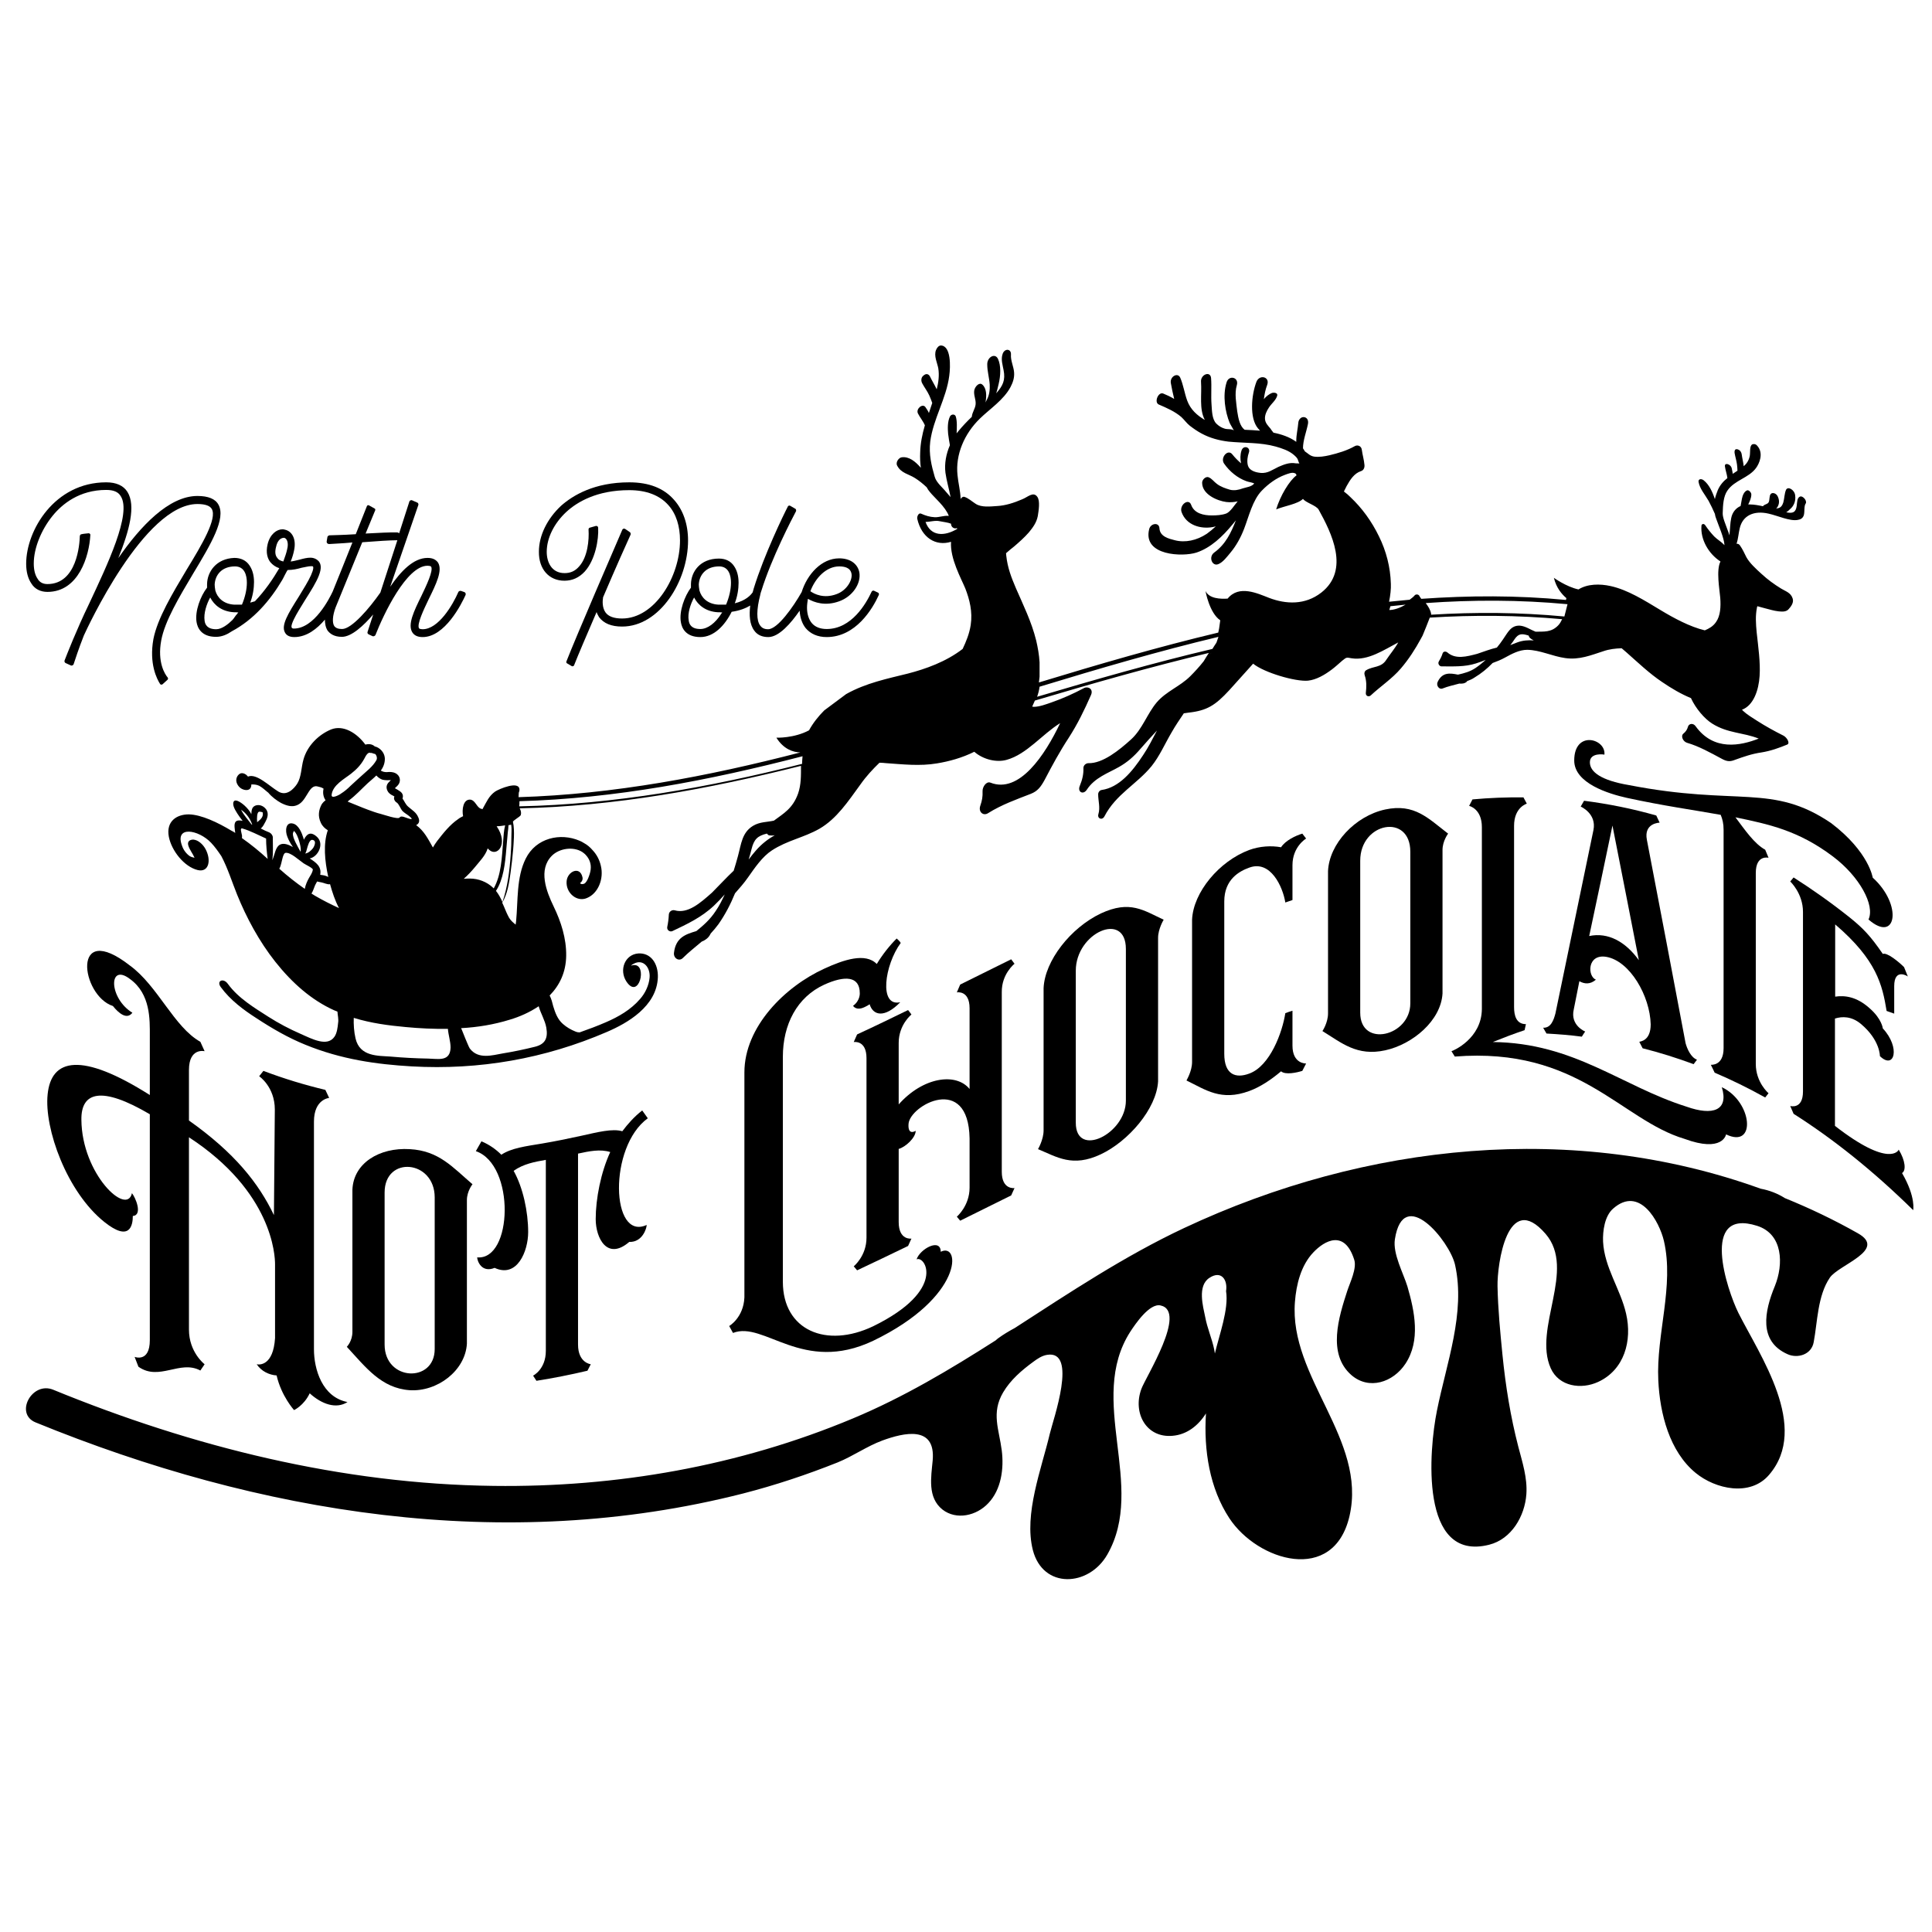
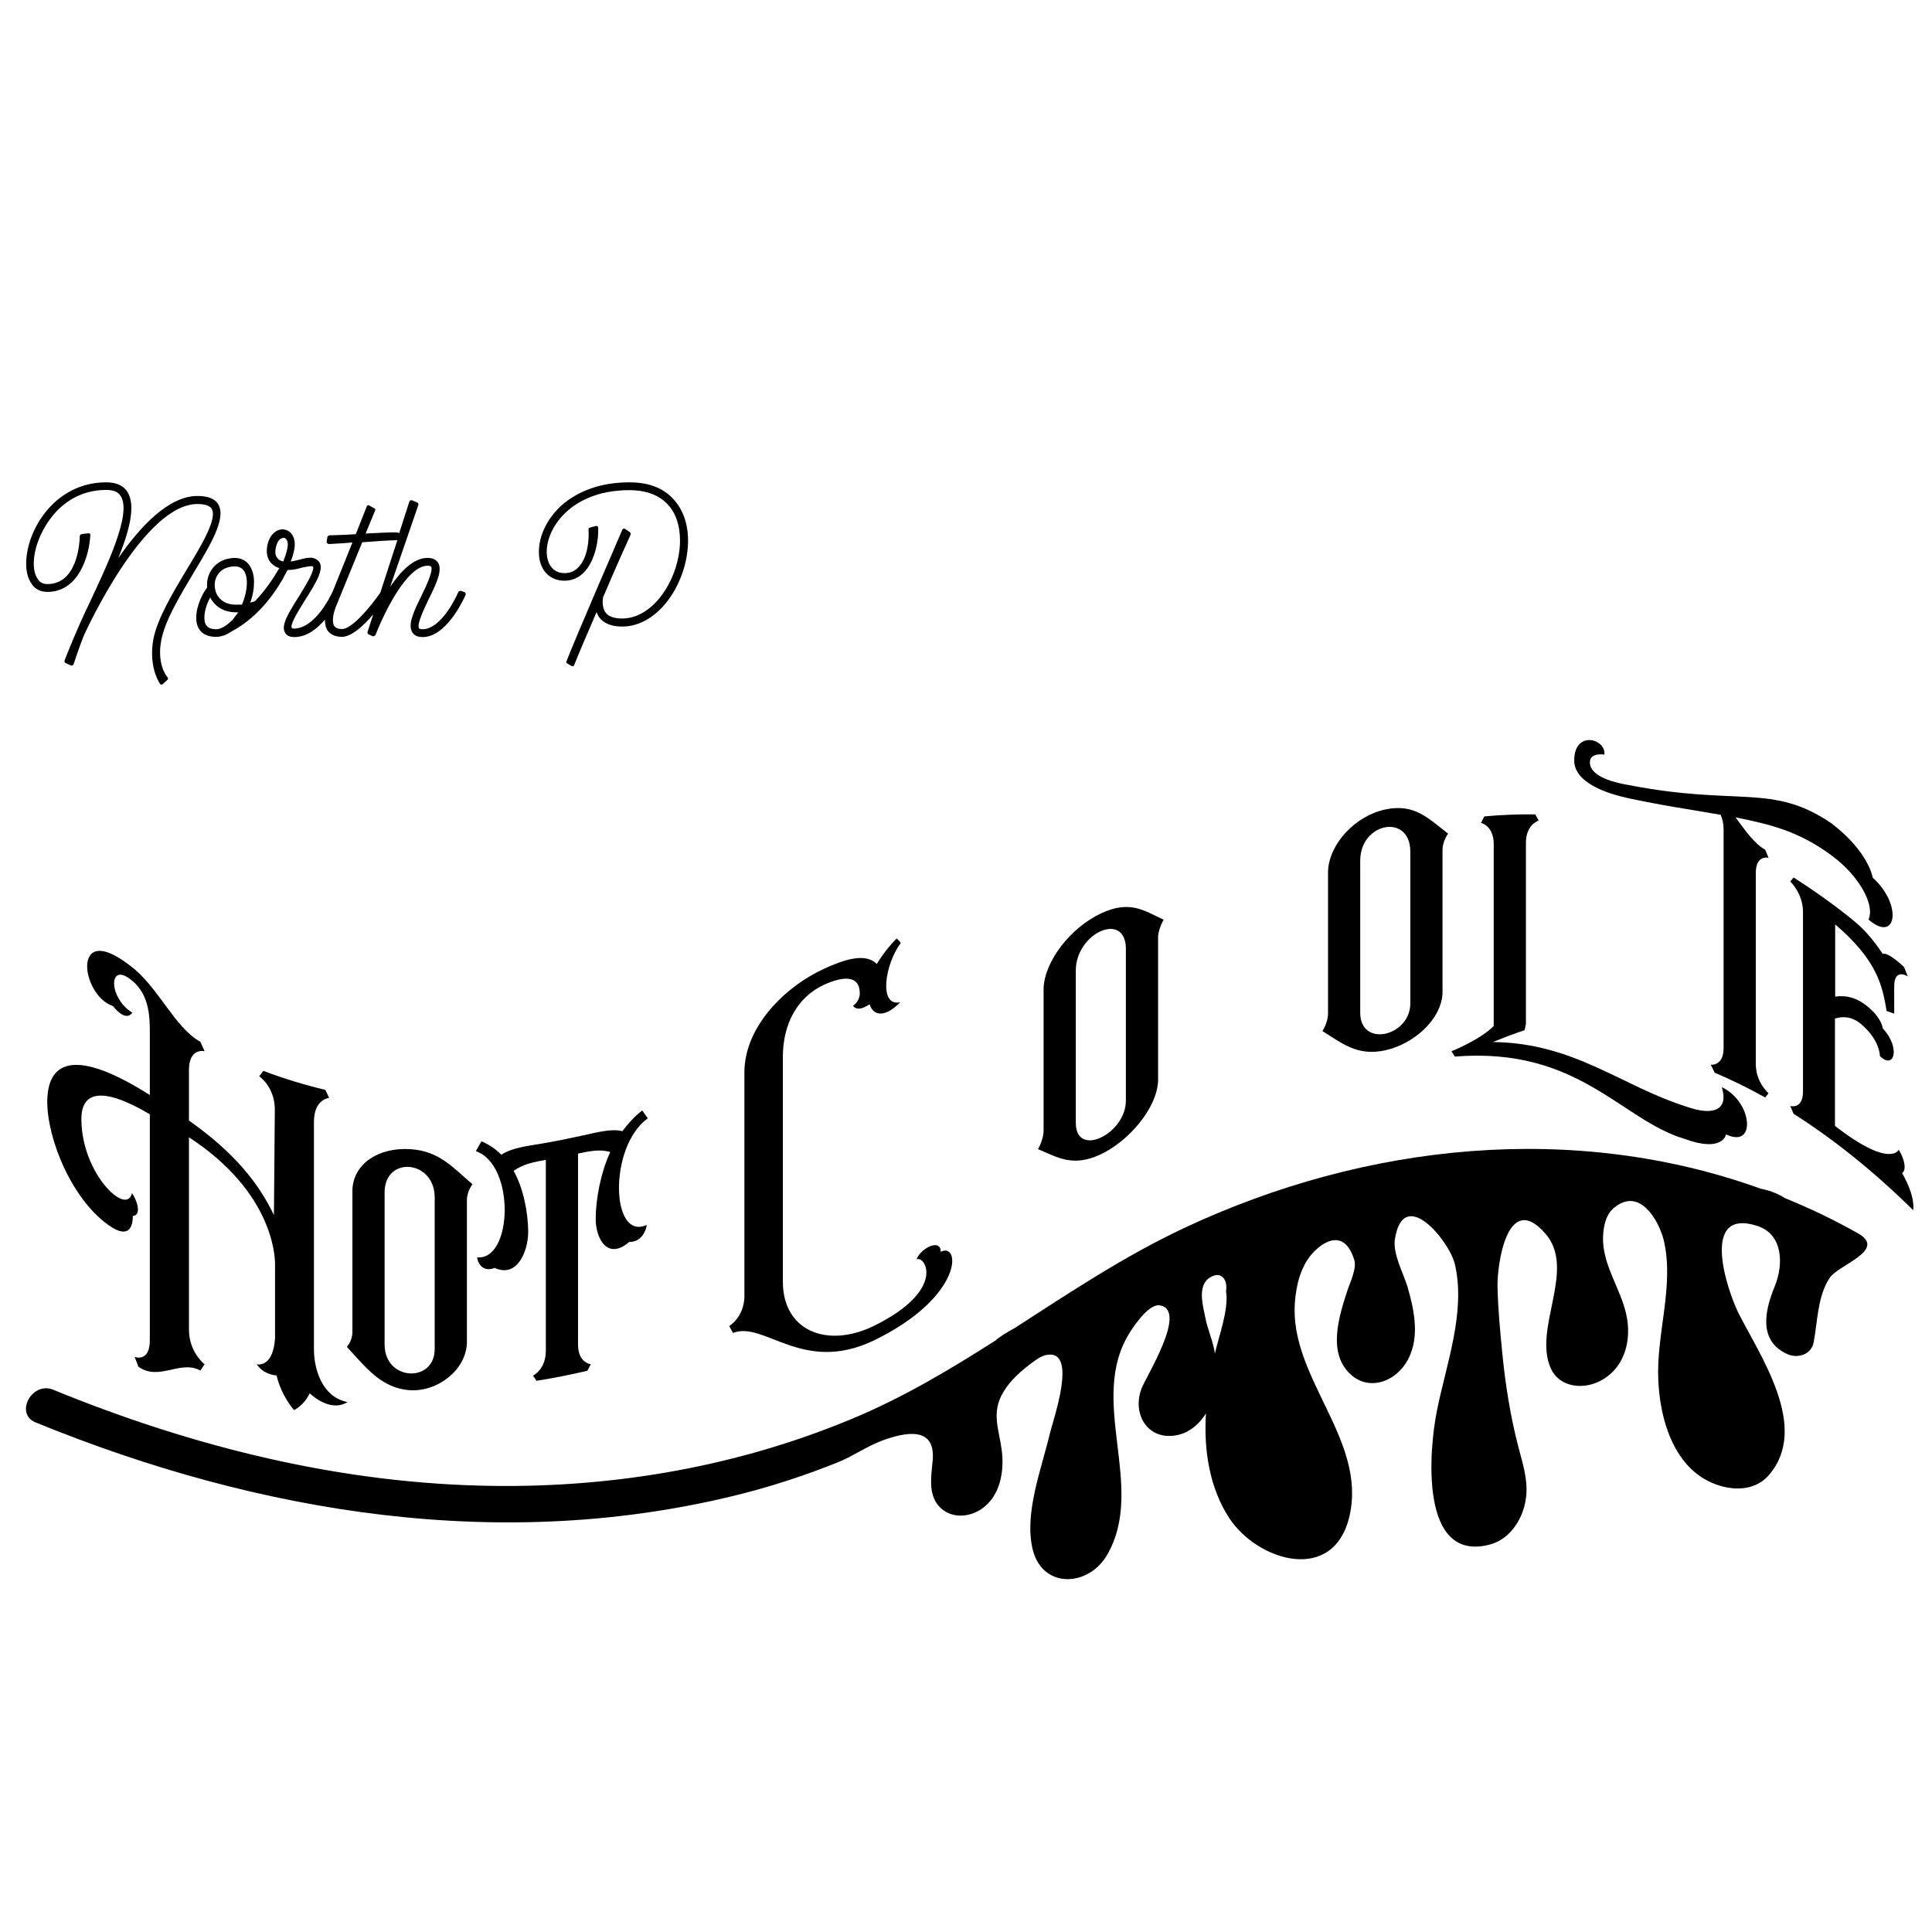
<svg xmlns="http://www.w3.org/2000/svg" version="1.1" id="Layer_1" x="0px" y="0px" viewBox="0 0 864 864" style="enable-background:new 0 0 864 864;" xml:space="preserve">
  <g>
    <path d="M114.8,610.1c2.1,3.2,5.7,4.8,8.9,5c2.1,9.2,7.8,15.5,7.8,15.5c0,0,4.4-2,7-7.5c5.3,4.8,11.8,7.2,16.9,3.9   c-11.4-2.2-15-14.8-15-23.6c0-33.9,0-67.9,0-101.8c0-10.1,6.8-10.6,6.8-10.6c-0.6-1.2-1.1-2.4-1.7-3.6c-9.2-2.2-18.5-5-27.7-8.5   c-0.6,0.8-1.3,1.6-1.9,2.4c0,0,7,4.7,7,14.9c-0.1,15.7-0.3,31.5-0.4,47.2c-6.8-14.2-17.5-27.8-38-42.3c0-7.5,0-15.1,0-22.6   c0-10.1,7-8.4,7-8.4c-0.6-1.4-1.3-2.8-1.9-4.2c-11.8-6.6-19-25-31.5-34.1c-26.4-20.6-22,13.4-7.6,18.1c2.7,3.4,6.3,6.2,8.7,3   c-10.6-6.5-10.8-22.5-1.1-15.1c9.3,6.7,8.9,18.3,8.9,25.3c0,8.9,0,17.7,0,26.6c-30.6-19.4-44.1-16.4-45.7-0.3   c-1.6,15.3,8.6,43.7,25.4,57.1c11.4,9.1,12.7,1.4,12.7-2.7c4.6-0.4,1.1-8.5-0.4-10.2c-2.3,10.4-22.4-8.6-22.6-32.8   c-0.2-12.5,8.9-15.3,30.6-2.5c0,33.7,0,67.3,0,101c0,10.2-6.8,7.5-6.8,7.5c0.6,1.5,1.1,2.9,1.7,4.4c9.3,6.6,18.6-3.2,27.7,1.7   c0.6-0.9,1.3-1.9,1.9-2.8c0,0-7-5.3-7-15.5c0-28.7,0-57.3,0-86c37.4,24.4,38.5,52.9,38.5,56.8c0,11,0,22,0,33   C122.2,610.8,116,610.4,114.8,610.1z" />
    <path d="M183.2,621.7c12.3,0.8,24.9-8.7,25.6-20.8c0-21.4,0-42.8,0-64.2c0-4,2.5-7.1,2.5-7.1c-8.9-7.6-15-15-28.1-15.7   c-13.5-0.8-25.1,6.2-25.6,18.1c0,21.2,0,42.4,0,63.6c0,4.2-2.5,6.7-2.5,6.7C163.6,611.5,170.5,620.8,183.2,621.7z M172,533.3   c0-16.6,22.4-14.6,22.4,2.2c0,22.6,0,45.2,0,67.8c0,15.3-22.4,14.4-22.4-2C172,578.6,172,555.9,172,533.3z" />
    <path d="M289.7,500.1c-0.8-1.2-1.7-2.3-2.5-3.5c-3.6,2.8-6.5,6.1-8.9,9.3c-4.4-1.3-11,0.4-18.2,2c-5.9,1.3-11.8,2.5-17.7,3.5   c-7.2,1.2-13.7,2-18.2,5c-2.3-2.3-5.3-4.5-8.9-6c-0.8,1.5-1.7,2.9-2.5,4.4c17.7,6.1,16.5,48.9,0.6,47.5c0,1.5,1.9,7.1,7.8,4.7   c10.1,4.7,15-7.5,15-16c0-9.1-2.3-19.9-6.5-27.4c4.4-3.1,9.3-4,14.4-4.9c0,28.5,0,56.9,0,85.4c0,8.3-5.7,11.1-5.7,11.1   c0.5,0.8,1,1.5,1.5,2.3c7.6-1.2,15.2-2.7,22.8-4.5c0.5-1,1-1.9,1.5-2.9c0,0-5.7-0.6-5.7-8.8c0-28.5,0-56.9,0-85.4   c5.1-1.1,9.9-2.1,14.4-0.7c-4.2,9.1-6.5,20.9-6.5,30c0,8.4,5.1,18.7,15,10.2c5.9,0.2,7.8-6.1,7.8-7.6   C273.2,555.2,272,512.9,289.7,500.1z" />
    <path d="M401,419.7c-3.2,3.2-6.3,7.1-8.9,11.4c-5.1-5.2-14.8-1.9-23.5,2.1c-17.5,8-35.7,25.9-35.7,46.4c0,33.5,0,67,0,100.6   c-0.4,9.1-6.8,12.8-6.8,12.8c0.6,1,1.1,2.1,1.7,3.1c13.9-5.5,31.1,18.5,62.7,3.5c40.6-19.6,39.1-44.3,30.2-39.8   c0-6.3-9.3-1.3-10.8,3.4c3.8-1.9,13.7,13.7-19.4,29.9c-20.9,10-40.4,1.9-40.4-19.9c0-33.5,0-67,0-100.6c0-14.4,6.3-26.7,18.6-32.3   c8.9-4,15.8-4,15.8,3.9c0,0,0.2,3.3-3,5.6c0,0,1.3,2.4,5.1,0.6c0.6-0.3,1.5-0.7,2.3-1.3c1.5,5,6.6,6.4,13.7-0.9   c-9.7,2.2-7-16.7,0.2-26.5C402.5,421,401.7,420.4,401,419.7z" />
-     <path d="M453.7,431c-0.5-0.7-1-1.3-1.5-2c-7.6,3.8-15.2,7.5-22.8,11.3c-0.5,1.2-1,2.3-1.5,3.5c0,0,5.7-1.1,5.7,7.1   c0,12,0,24.1,0,36.1c-6.1-7.5-20.9-5.3-31.7,6.9c0-9.2,0-18.3,0-27.5c0-8.2,5.7-12.7,5.7-12.7c-0.5-0.7-1-1.4-1.5-2   c-7.6,3.7-15.2,7.4-22.8,10.9c-0.5,1.1-1,2.3-1.5,3.4c0,0,5.7-1,5.7,7.2c0,26.8,0,53.5,0,80.3c0,8.2-5.7,12.8-5.7,12.8   c0.5,0.6,1,1.2,1.5,1.8c7.6-3.6,15.2-7.2,22.8-10.9c0.5-1.1,1-2.2,1.5-3.3c0,0-5.7,0.9-5.7-7.4c0-10.9,0-21.8,0-32.7   c3-0.8,7.6-5,7.6-8.1c0,0-3.6,2.4-3.2-3.1c0.6-8.3,26.8-22.7,27.3,6.5c0,7.3,0,14.6,0,22c0,8.2-5.7,13-5.7,13   c0.5,0.6,1,1.2,1.5,1.8c7.6-3.8,15.2-7.5,22.8-11.3c0.5-1.1,1-2.2,1.5-3.3c0,0-5.7,0.9-5.7-7.3c0-26.8,0-53.5,0-80.3   C447.9,435.5,453.7,431,453.7,431z" />
    <path d="M492.3,408.5c-13.5,6.4-25.1,21.2-25.6,33.4c0,21.2,0,42.4,0,63.6c0,4.2-2.5,8.4-2.5,8.4c8.5,3.5,15.4,8.3,28.1,2.3   c12.3-5.8,24.9-20.3,25.6-32.6c0-21.4,0-42.8,0-64.2c0-4,2.5-8.1,2.5-8.1C511.5,407.2,505.4,402.4,492.3,408.5z M503.5,492.2   c0,14.9-22.4,25.9-22.4,9.9c0-22.7,0-45.4,0-68c0-17,22.4-26.9,22.4-9.7C503.5,447,503.5,469.6,503.5,492.2z" />
-     <path d="M558.7,388c9.5-3.5,15,8.6,16.1,15.6c1.1-0.4,2.1-0.7,3.2-1.1c0-5.2,0-10.4,0-15.6c0-8.3,6.1-11.9,6.1-11.9   c-0.6-0.7-1.1-1.5-1.7-2.2c-3,0.9-7.6,3.1-9.5,6.1c-4.4-0.8-9.5-0.5-14.2,1.2c-13.5,5-25.1,19-25.6,31.2c0,21.2,0,42.4,0,63.6   c0,4.2-2.5,8.2-2.5,8.3c8.5,4.1,15.4,9.4,28.1,4.7c4.9-1.8,9.7-5,14.2-8.8c1.9,1.7,7,0.6,9.5-0.2c0.6-1.1,1.1-2.2,1.7-3.3   c0,0-6.1,0.3-6.1-8c0-5.2,0-10.4,0-15.6c-1.1,0.3-2.1,0.7-3.2,1.1c-1.3,8.5-6.8,23.6-16.1,27c-6.1,2.3-11.2,0.5-11.2-8.8   c0-22.7,0-45.5,0-68.2C547.5,393.3,554.2,389.6,558.7,388z" />
    <path d="M619.5,362c-13.5,2.9-25.1,15.4-25.6,27.6c0,21.2,0,42.4,0,63.6c0,4.2-2.5,7.9-2.5,7.9c8.5,5.2,15.4,11.4,28.1,8.6   c12.3-2.7,24.9-13.3,25.6-25.4c0-21.4,0-42.8,0-64.2c0-4,2.5-7.3,2.5-7.3C638.7,366,632.6,359.2,619.5,362z M630.7,380.9   c0,22.6,0,45.2,0,67.8c0,14.8-22.4,20-22.4,4.2c0-22.7,0-45.4,0-68C608.3,367.7,630.7,363.6,630.7,380.9z" />
-     <path d="M649.1,470.1c0.5,0.8,1,1.6,1.5,2.4c55.4-4.4,74.2,28.3,102.7,36.8c17.1,6.3,18.6-1.9,18.6-2c13.7,6.6,11.8-14.7-1.9-21.1   c3.2,10.4-4,12.9-15.8,8.7c-29.2-9.2-50.1-28.5-86.6-28.9c4.7-1.9,9.4-3.7,14.2-5.3c0.2-0.9,0.4-1.8,0.6-2.7c-4.4,0-5.3-4-5.3-7.6   c0-27,0-54.1,0-81.1c0-8.3,5.7-9.9,5.7-9.9c-0.5-0.9-1-1.8-1.5-2.8c-7.6-0.1-15.2,0.2-22.8,0.9c-0.5,1-1,1.9-1.5,2.9   c0,0,5.7,1.2,5.7,9.5c0,36.1,0,47.3,0,81.3C662.6,464.5,649.9,469.9,649.1,470.1z" />
-     <path d="M695.6,453.2c-0.8,3.1-2.1,6.6-5.5,6.4c0.5,0.9,1,1.7,1.5,2.6c5.3,0.3,10.6,0.7,15.8,1.4c0.5-0.8,1-1.6,1.5-2.3   c0,0-6.8-2.7-5.1-9.9c0.8-4.2,1.7-8.4,2.5-12.6c2.3,1.3,4.9,1.5,7.4-0.7c-3.8-1.4-4-11.6,4.6-10.2c10.6,1.8,19.6,17.5,19.9,30.2   c0,7.4-4.6,7.6-5.1,7.8c0.5,1,1,1.9,1.5,2.9c7.6,1.9,15.2,4.3,22.8,7.1c0.5-0.7,1-1.3,1.5-2c-2.7-1-4.4-4.8-5.1-7.4   c-5.8-30.6-11.5-60.9-17.3-90.9c-1.5-7.6,5.7-7.7,5.7-7.7c-0.5-1.1-1-2.1-1.5-3.2c-10.8-3.1-21.5-5.2-32.3-6.6   c-0.5,0.9-1,1.7-1.5,2.6c0,0,7.2,3.1,5.7,10.5C707,398.3,701.3,425.6,695.6,453.2z M721.1,369.2c3.9,20,7.9,40,11.8,60.2   c-5.9-8.2-13.7-12.6-22.2-10.8C714.2,402.1,717.7,385.6,721.1,369.2z" />
+     <path d="M649.1,470.1c0.5,0.8,1,1.6,1.5,2.4c55.4-4.4,74.2,28.3,102.7,36.8c17.1,6.3,18.6-1.9,18.6-2c13.7,6.6,11.8-14.7-1.9-21.1   c3.2,10.4-4,12.9-15.8,8.7c-29.2-9.2-50.1-28.5-86.6-28.9c4.7-1.9,9.4-3.7,14.2-5.3c0.2-0.9,0.4-1.8,0.6-2.7c0-27,0-54.1,0-81.1c0-8.3,5.7-9.9,5.7-9.9c-0.5-0.9-1-1.8-1.5-2.8c-7.6-0.1-15.2,0.2-22.8,0.9c-0.5,1-1,1.9-1.5,2.9   c0,0,5.7,1.2,5.7,9.5c0,36.1,0,47.3,0,81.3C662.6,464.5,649.9,469.9,649.1,470.1z" />
    <path d="M711,340.9c0-4.5,6.5-3.5,6.5-3.4c0.8-7.2-13.5-11.1-13.5,2.6c0,10.2,15.4,14.9,23.5,16.7c16.5,3.6,29.8,5.4,42,7.6   c0.8,1.9,1.3,3.9,1.3,6.7c0,32.5,0,65.1,0,97.6c0,8.2-5.7,7.4-5.7,7.5c0.6,1.1,1.1,2.3,1.7,3.5c7.5,3.2,15.1,6.9,22.6,11.1   c0.5-0.6,1-1.3,1.5-1.9c0,0-5.7-4.8-5.7-13.1c0-28.5,0-56.9,0-85.4c0-8.3,5.7-6.8,5.7-6.8c-0.5-1.2-1-2.4-1.5-3.6   c-4.9-2.7-9.1-8.9-13.3-14.5c14.8,3.1,28.1,5.8,43.7,17.6c11.8,8.9,18.8,21.8,15.8,28.1c12.5,10.9,15.4-6.5,1.9-18.7   c0,0.2-1.5-11.4-18.6-24.4c-26.4-17.9-41.6-7.5-90.4-17C716,349,711,345.2,711,340.9z" />
    <path d="M850.6,524.6c1.9-1.1,1.5-5.6-1.5-10.5c0,0.4-4.2,8.3-28.5-10.6c0-16,0-32,0-48c3.2-1,7.4-1.1,11.6,2.4   c8.7,7.3,8.5,14.5,8.5,14.4c6.5,6.3,9.3-3.8,1.3-12.4c0,0-0.4-4.2-5.9-9c-5.9-5.3-11.2-5.8-15.4-5.2c0-10.8,0-21.5,0-32.3   c18.6,15.9,21.1,27.1,23,38.7c1.1,0.4,2.3,0.8,3.4,1.2c0-4.1,0-8.2,0-12.3c0-8.3,6.1-4.4,6.1-4.3c-0.6-1.4-1.1-2.8-1.7-4.2   c-2.3-2.3-7.6-6.7-9.5-5.9c-5.5-8-8.7-11.4-14.8-16.3c-8.4-6.7-16.8-12.6-25.1-17.9c-0.5,0.6-1,1.2-1.5,1.8c0,0,5.7,5.3,5.7,13.6   c0,26.8,0,53.5,0,80.3c0,8.2-5.7,6.5-5.7,6.5c0.5,1.2,1,2.3,1.5,3.5c17.8,11.3,35.6,25.5,53.5,43.1   C855.5,541.4,857,535.6,850.6,524.6z" />
    <path d="M21.2,264.7c14,0,18.7-16.1,19.2-25.4c0.1-0.4-0.3-0.9-0.9-0.8c-0.9,0.1-2.3,0.2-3,0.4c-0.4,0-0.7,0.3-0.8,0.8   c-0.1,3.7-1.3,21.5-14.5,21.5c-2,0-3.5-0.8-4.4-2.4c-1.1-1.6-1.7-3.9-1.7-6.8c0-6.8,3.3-15,8.4-21.3c4.3-5.3,12-11.6,24-11.6   c3.3,0,5.4,0.9,6.5,2.8c5,7.8-6.1,30.9-14.1,48c-5.8,12-9.9,22.6-11,25.4c-0.2,0.4,0,1,0.4,1.2l2.4,1.1c0.4,0.2,1-0.1,1.2-0.5   c0.7-2.1,2.2-6.8,4.6-12.9c1.2-2.6,26.9-58.8,50.8-58.8c3.5,0,5.6,0.8,6.4,2.2c2.5,4.3-4.4,16-11.2,27.1   c-6.4,10.7-13.1,21.9-14.9,31.1c-2,11.1,1.6,17.9,3,20.1c0.2,0.3,0.8,0.4,1.1,0.1l2.2-2c0.3-0.2,0.3-0.7,0.1-1   c-1.3-1.5-4.7-6.9-2.9-16.6c1.6-8.7,8.1-19.5,14.4-30.1c7.9-13.1,14.6-24.4,11.2-30.6c-1.4-2.6-4.6-3.9-9.4-3.9   c-12.8,0-25.5,13.5-35.4,27.8c5-12.4,7.9-23.5,4.1-29.6c-1.8-2.9-5.1-4.3-9.5-4.3c-23.1,0-35.8,21.5-35.8,36.4   c0,3.6,0.8,6.6,2.3,8.8C15.5,263.4,18.1,264.7,21.2,264.7z" />
    <path d="M92.6,261.2c0,0.5,0,1.1,0,1.6c-2.9,3.7-5.5,10.5-4.7,15.4c0.4,2.5,2.1,6.6,8.7,6.6c2.6,0,4.9-1,7.1-2.5   c9.7-5.2,17-13.6,22.5-22.9c0.3-0.4,2.2-4.5,2.5-4.5c2.2,0,4.1-0.4,6.2-1c1.3-0.2,3-0.7,4.2-0.7c0.3,0,0.7,0,0.8,0.1   c0.3,0.2,0.4,1.2-0.8,3.9c-1.2,2.7-3.4,6.2-5.4,9.5c-5,7.9-8,12.9-6.3,16.1c0.5,1,1.6,2.1,4.2,2.1c5.6,0,10.2-3.7,13.7-7.8   c0,1.7,0.3,3.5,1.2,4.9c1,1.3,2.8,2.8,6.4,2.8c4.3,0,9.7-5,14-10l-2.5,7.7c-0.2,0.5,0,1,0.5,1.2l1.7,0.8c0.4,0.2,1.1-0.1,1.3-0.5   c3.6-9.2,13.9-31,23.3-31c0.5,0,1.4,0.1,1.6,0.4c1.1,1.8-2.2,8.6-4.3,13c-3.4,6.9-6.3,12.9-4.1,16.4c0.9,1.4,2.4,2.1,4.6,2.1   c10,0,17.4-14.8,19.2-18.8c0.2-0.5,0-1.1-0.5-1.3l-1.4-0.5c-0.4-0.2-1.1,0-1.3,0.4c-2.5,5.8-8.9,16.7-16,16.7   c-0.5,0-1.3-0.1-1.6-0.4c-1.1-1.8,2.2-8.6,4.3-13c3.4-6.9,6.3-12.9,4.2-16.4c-1-1.4-2.5-2.1-4.7-2.1c-6.3,0-12,6-16.7,12.9   l12.6-36.6c0.1-0.3-0.1-0.9-0.4-1l-2.5-1.1c-0.4-0.1-0.9,0.1-1.1,0.5l-4.6,14.3c-0.2-0.2-0.5-0.4-0.9-0.4   c-2.9-0.1-8.5,0.2-14.1,0.5c2.1-5,3.7-8.9,4.3-10.4c0.1-0.3,0-0.7-0.3-0.8l-2.5-1.4c-0.3-0.2-0.8,0-0.9,0.3   c-0.7,1.7-2.6,6.6-5,12.6c-6.2,0.4-9.7,0.4-11.8,0.5c-0.4,0.1-0.9,0.4-0.9,0.9l-0.3,1.8c-0.1,0.7,0.4,1.2,1.1,1.2   c2.3-0.2,5-0.2,10.4-0.7c-3.1,7.7-6.5,16.3-8.8,21.9c0,0,0,0,0,0c-1.4,3-8.2,16.6-17.4,16.6c-1.3,0-1.5-0.9,0-4.1   c1.2-2.5,3.1-5.5,5-8.6c5.2-8.2,9.7-15.3,5.2-18.2c-0.8-0.5-1.7-0.8-2.8-0.8c-1.5,0-3.1,0.4-4.9,0.9c-1.4,0.3-2.7,0.7-3.9,0.8   c0.7-1.7,1.2-3.4,1.5-4.9c1.2-5.5-1.2-8.7-4-9.3c-0.3-0.1-0.8-0.2-1.1-0.2c-2.7,0-5.6,2.2-6.7,6.6c-1,4.1,0.1,6.7,1.2,8.1   c1,1.2,2.4,2.2,4,2.7c-2.8,4.8-6.4,10.1-10.9,14.8c-0.6,0.2-1.3,0.4-2.1,0.6c1.2-3.1,1.7-6.4,1.7-9.2c0-3-0.7-5.5-2-7.4   c-1.5-2.3-3.9-3.4-6.8-3.4C96.7,249.8,92.7,255.7,92.6,261.2z M150.1,271.6c1.2-2.9,7.2-17.6,11.9-29.1c6.4-0.5,12.6-0.9,15.5-0.9   c0.1,0,0.1,0,0.2,0l-7.6,23.4c-4.8,6.9-12.8,16.3-17.1,16.3c-1.7,0-2.8-0.4-3.5-1.3C148.5,278.5,148.7,275.3,150.1,271.6z    M124,249.5c-1-1.2-1.1-2.9-0.5-5.1c0.4-1.8,1.4-3.9,3.6-3.9c1.2,0.3,2.1,2.2,1.3,5.2c-0.3,1.5-1,3.5-1.7,5.4   C125.4,250.8,124.5,250.3,124,249.5z M106.1,274.5c-0.9,0.9-1.4,2-2.2,2.8c-1.8,1.8-4.7,4.1-7.2,4.1c-4.1,0-5-2.2-5.2-3.8   c-0.5-3.3,0.9-7.5,2.5-10.4c1.8,3.5,5.3,6.3,10.6,6.6c0.7,0,1.3,0,2,0.1C106.4,274,106.3,274.2,106.1,274.5z M105.1,253.3   c4.3,0,5.3,4,5.3,7.3c0,3-0.8,6.5-2.2,9.8c-1.1,0-2.2,0-3.5,0c-4.8-0.3-7.5-3.1-8.4-6.3c-0.2-0.9-0.3-2.3-0.3-2.7   C96.2,257.3,99,253.3,105.1,253.3z" />
    <path d="M252.4,259.7c3.6,0,6.6-1.4,9.1-4.1c4.7-5.2,6.3-14.3,6-19.6c0-0.5-0.5-0.9-1-0.8l-2.8,0.8c-0.3,0.1-0.5,0.4-0.5,0.8   c0.3,4.7-0.4,12.3-4.2,16.5c-1.8,2.1-3.9,3-6.5,3c-5.9,0-8-5-8-9.5c0-6.2,3.3-12.8,8.8-17.9c4.8-4.4,13.6-9.7,28.1-9.7   c7.7,0,13.6,2.3,17.5,6.7c3.5,3.9,5.2,9.4,5.2,15.8c0,16.2-11.3,34.9-25.9,34.9c-3.6,0-6.1-0.9-7.4-2.7c-1.5-2.1-1.4-5-1.1-6.8   c5.5-12.9,11-25.2,12.3-28c0.1-0.4,0-0.9-0.3-1.1c-0.5-0.3-1.5-1.1-2.2-1.5c-0.4-0.2-1-0.1-1.2,0.4c-2.9,6.7-20.8,48.1-25,58.9   c-0.1,0.3,0,0.7,0.2,0.8l2.2,1.3c0.3,0.2,0.8,0,1-0.3c1.7-4.4,5.8-13.9,10.1-23.9c0.2,0.8,0.7,1.5,1.1,2.3   c2.1,2.8,5.5,4.2,10.3,4.2c16.8,0,29.5-20.3,29.5-38.5c0-7.3-2.2-13.6-6.2-18.1c-4.6-5.3-11.3-7.9-20.1-7.9   c-15.6,0-25.2,5.8-30.5,10.5c-6.2,5.8-9.9,13.3-9.9,20.5C240.9,254.5,245.5,259.7,252.4,259.7z" />
-     <path d="M304.5,278.3c0.4,2.5,2.1,6.6,8.7,6.6c6,0,10.9-5.1,14-11.3c3.6-0.5,6.3-1.6,8.3-2.8c-0.5,4.2-0.3,8.4,1.8,11.2   c1.4,2,3.6,2.9,6.3,2.9c4.8,0,10.2-6.3,14-11.8c0.2,3.1,1.1,5.8,2.7,7.8c2.2,2.6,5.4,4,9.4,4c13,0,20.5-12.6,23.3-18.8   c0.2-0.4,0-1-0.4-1.1l-1.7-0.8c-0.4-0.2-0.9,0-1.1,0.4c-2.5,5.4-9,16.7-20.1,16.7c-2.9,0-5.2-0.9-6.7-2.7c-1.3-1.6-2.1-4-2.1-6.8   c0-1.4,0.2-2.7,0.4-4c2.8,1.6,7.7,3.4,14,1.1c5.9-2.1,9.9-7.9,9-13c-0.8-3.8-4.1-6.2-9-6.2c-7.9,0-14.3,7.1-16.8,15.1   c-3.8,6.7-10.8,16.6-15,16.6c-1.6,0-2.7-0.5-3.5-1.6c-1.8-2.3-1.7-7.3,0-13.8c0,0,0,0,0-0.1c0.1-0.6,0.3-1.1,0.5-1.7   c4.6-14.8,13.7-32.2,15.5-35.6c0.1-0.3,0-0.8-0.2-1l-2.4-1.4c-0.3-0.2-0.8-0.1-1,0.2c-2,3.8-10.7,21.8-15.3,36.7   c-0.2,0.6-0.3,1.2-0.5,1.8c-0.9,1.3-3.1,3.7-8,4.9c1.2-3.1,1.7-6.4,1.7-9.2c0-3-0.7-5.5-2-7.4c-1.5-2.3-3.9-3.4-6.8-3.4   c-8.4,0-12.4,5.9-12.5,11.4c0,0.5,0,1.1,0,1.6C306.2,266.5,303.6,273.4,304.5,278.3z M375.3,253.3c2.3,0,5,0.5,5.5,3.3   c0.5,2.9-2.2,7.5-6.7,9.1c-5.6,2.1-9.9,0-11.7-1.3C364.7,258.3,369.6,253.3,375.3,253.3z M321.6,253.3c4.3,0,5.3,4,5.3,7.3   c0,3-0.8,6.5-2.2,9.8c-1.1,0-2.2,0-3.5,0c-4.8-0.3-7.5-3.1-8.4-6.3c-0.2-0.9-0.3-2.3-0.3-2.7C312.7,257.3,315.5,253.3,321.6,253.3z    M310.4,267.2c1.8,3.5,5.3,6.3,10.6,6.6c0.7,0,1.3,0,2,0.1c-0.1,0.1-0.2,0.3-0.4,0.5c-2.7,4.3-6.2,6.9-9.4,6.9   c-4.1,0-5-2.2-5.2-3.8C307.4,274.3,308.8,270.1,310.4,267.2z" />
-     <path d="M207.1,365c-0.8,0.4-1.6,0.8-2.2,1.3c-3.7,2.5-6.6,6.2-9.4,9.8c-0.7,0.9-1.3,1.9-1.9,2.9c-2.1-3.7-3.9-7.4-7.5-10   c1.1-0.5,1.8-1.6,1-3.4c-1-2.4-2.7-3.2-4.5-4.8c-1.3-1.1-1.7-2.5-2.6-3.7c0.4-1.1,0.2-2.3-1.1-3.2c-0.8-0.6-1.6-1-2.3-1.4   c0.1-0.1,0.3-0.3,0.4-0.4c0.3-0.3,0.7-0.6,1-1c1.3-1.5,1.2-4.1-1.1-5.3c-1.4-0.7-2.6-0.6-4-0.5c-1,0-1.8-0.2-2.6-0.7   c1.2-1.6,1.9-3.5,1.8-5.6c-0.2-2.6-2.3-4.7-4.5-5.2c-1.2-1.1-2.8-1.2-4.2-0.8c-3.9-5.3-9.9-8.9-15.3-6.8   c-5.6,2.3-10.7,7.3-12.4,13.5c-1,3.5-0.9,7.8-2.8,10.8c-1.5,2.3-4.7,5.7-8.4,3.5c-4-2.4-9.8-8.3-13.6-6.7c-0.3-0.3-0.6-0.7-0.9-0.9   c-1-0.7-2-0.8-2.7-0.4c-1.1,0.6-2,2.2-1.5,3.9c0.4,1.3,1.4,2.5,2.6,3c1.3,0.6,2.8,0.6,3.5-0.3c0.4-0.5,0.5-1.1,0.5-1.8   c1.1,0,2.2,0,3.5,0.6c1.3,0.7,2.5,1.8,3.7,2.8c0.1,0.1,0.2,0.2,0.3,0.2c1.6,2,4,3.7,5.8,4.7c2.6,1.3,4.9,1.9,7.1,1   c2.7-1.1,3.8-3.8,5.4-6.2c0.8-1.2,2-2.7,3.8-2.2c0.8,0.2,1.9,0.4,2.7,1c-0.4,1.7-0.2,3.6,0.9,5.2c-0.7,0.5-1.3,1.1-1.8,1.9   c-1.2,2.3-1.8,5.1-0.3,8.2c0.7,1.5,1.8,2.5,3.1,3.3c-2.1,6-1.4,13.6,0.2,20.9c-1-0.6-2.2-0.8-3.1-0.9c-0.2,0-0.4-0.1-0.5-0.1   c0.7-3.7-1.9-5.5-4.7-7.3c3.6-0.6,6.7-6.4,3.3-9.6c-3-2.8-4.7-1.2-5.9,1.2c-0.1-0.2-0.2-0.5-0.2-0.7c-0.7-2.2-2.1-5.9-4.7-6.5   c-3.2-0.8-3.6,3.2-2.5,5.9c0.6,1.6,1.5,3.2,2.5,4.6c-2-1.1-3.9-1.8-5.5-1.2c-1.6,0.6-2.3,2.7-2.8,4.5c-0.3,0.9-0.6,1.7-0.9,2.6   c0.4-3.3,0.2-6.7,0.2-10.2c0-0.9-0.7-1.8-1.5-2.2c-1.3-0.5-2.6-1.1-3.9-1.8c1-0.7,1.6-2.1,2.1-3c0.7-1.3,1.8-3.7,0.2-5.7   c-2-2.5-5.3-2.1-6.1-0.2c-0.3,0.8-0.4,1.6-0.4,2.5c-0.7-1.4-1.7-2.6-3.1-3.9c-1.6-1.4-4.7-3.6-5-1c-0.2,1.7,1.6,4.3,2.7,5.9   c0.5,0.6,0.9,1.3,1.5,2c-1-0.2-1.9-0.3-2.6,0c-1.6,0.8-0.9,3.3-0.7,5.4c-0.5-0.4-1.1-0.7-1.7-1c-6-3.6-13.4-7.2-19.1-7.3   c-5.4,0-10.2,3.1-8.9,10c1.2,6.2,6.8,13.4,12.9,14.9c5,1.2,6.2-4.4,3.5-9.4c-1.2-2.2-3.3-4-5.3-4.2c-1.4-0.1-3,0.6-2.4,2.6   c0.6,2,2,3.6,2.8,5.5c-0.6-0.1-1.4-0.3-2.1-0.7c-1.5-1-2.8-2.7-3.4-4.4c-3.7-9.5,7.3-7.5,12.9-1.6c1.7,1.8,3.2,3.9,4.6,6   c2.9,5.5,4.7,11.4,7,17.1c4.2,10.4,9.9,21,17.1,30.1c7.6,9.6,16.3,17.2,26.3,21.7c0.5,0.2,1,0.4,1.5,0.6c0.1,1.7,0.6,3.4,0.3,5.1   c-0.2,2-0.5,4.5-1.6,6.1c-3.2,4.7-9.9,1.1-15.3-1.3c-4.8-2.1-9.6-4.6-14.3-7.6c-5.9-3.8-13.4-8.2-18.1-14.7c-2-2.8-5.2-1.4-3.2,1.4   c4.3,5.9,10.3,10.3,15.9,13.9c7.3,4.8,14.5,8.9,21.9,11.9c16.1,6.6,32,8.8,47.6,9.7c30.2,1.7,59.5-3.4,87.3-15.4   c9.1-3.9,22.3-11.4,22.8-24.4c0.2-6.1-3.1-11.1-8.8-10.7c-6,0.5-8.6,7.4-5.3,12.5c5.6,8.6,9.6-7.7,3.4-7.3c-0.5,0-0.9,0.1-1.3,0.3   c0.3-0.4,0.7-0.7,1.2-0.9c4.2-2.3,7.5,1.6,7.1,6.2c-0.3,3.5-2,7-4.2,9.5c-4.2,4.9-9.7,8-15.2,10.4c-3.9,1.7-7.9,3.2-11.9,4.6   c-0.6,0-1.2-0.1-1.9-0.4c-2-0.8-3.9-1.9-5.6-3.4c-2.3-2-3.4-4.9-4.3-7.9c-0.4-1.6-0.8-3.3-1.6-4.8c4.4-4.5,7.3-10.3,7.4-17.8   c0.1-7.7-2.3-15.2-5.6-22c-3.3-6.8-7-16.5-0.8-22.7c3.3-3.3,9.6-4.3,13.7-1.6c0.5,0.4,1.1,0.8,1.5,1.3c0.5,0.5,0.9,1.1,1.3,1.8   c1.3,2.5,1.1,4.9,0.1,7.6c-0.4,1.1-0.9,2.3-1.7,3.1c-0.5,0.5-1.9,0.8-2.3,0c0.8-0.5,1.3-1.5,1.1-2.5c-1.1-5.3-6.7-2.7-7.1,1.6   c-0.5,5.3,4.6,9.6,9.1,7.6c5.1-2.1,7.6-8.7,6.2-14.4c-0.6-2.7-1.9-5.1-3.7-7c-1.1-1.3-2.4-2.4-3.9-3.2c-0.6-0.4-1.2-0.7-1.9-1   c-8.6-3.7-19.5-1.3-24.1,8c-4.2,8.4-3.4,18.7-4.3,28c-0.1,0.5-0.1,1-0.2,1.5c-1.1-0.9-2.1-1.7-2.9-3c-0.9-1.6-1.6-3.3-2.3-5   c-0.3-0.6-0.5-1.2-0.8-1.8c2.3-3.8,3.1-8.8,3.7-13.3c0.5-3.5,0.9-7.1,1.2-10.7c0.1-1.6,0.8-8.4-0.1-12.1c-0.2-0.6,3.2-2.3,3.5-3.1   c0.3-1.1,0-2.1-0.5-3c42.6-0.9,84.4-8.6,125.8-19c0,4.2,0.1,8.4-1.3,12.4c-2.4,6.7-6.5,8.9-10.8,12.1c-3.1,0.7-6.3,0.5-9.3,2.3   c-5,3-5.3,8.1-6.8,13.6c-0.6,2.2-1.2,4.3-1.9,6.5c-3.3,3.1-6.4,6.5-9.7,9.8c-5.2,4.6-10.8,9.6-16.7,7.9c-1-0.3-2.5,0.4-2.6,1.9   c-0.1,1.9-0.3,3.6-0.7,5.5c-0.3,1.5,1.2,2.4,2.3,1.9c6.5-3.1,13-6.1,18.6-11.4c1.7-1.6,3.3-3.3,4.8-5c-1.2,2.6-2.5,5.2-4.1,7.5   c-2.5,3.8-5.5,6.4-8.6,8.9c-4.7,1.4-9.2,2.8-10,9.7c-0.3,2.4,2.2,4,3.9,2.4c2.7-2.7,5.7-5,8.5-7.4c1.5-0.6,3-1.6,3.8-3.2   c0.1-0.1,0.1-0.3,0.2-0.4c1.2-1.3,2.4-2.7,3.5-4.2c3-4.3,5.4-8.9,7.4-13.8c2-2.3,4-4.5,5.8-7.1c3.1-4.4,6.4-9.3,10.7-12.1   c6.9-4.5,14.3-5.7,21.3-9.7c7.7-4.5,12.7-12.1,18.3-19.8c2.6-3.7,5.5-6.8,8.5-9.7c1,0,2,0.1,3,0.2c7.4,0.5,15,1.4,22.7,0.1   c5.5-0.9,11.3-2.5,16.7-5.2c4,3.5,10,4.9,14.5,3.6c9-2.5,15.8-11.4,23.9-16.4c-6.8,14.3-18.3,31.7-31.2,26.6   c-1.8-0.7-3.6,1.9-3.5,3.9c0.1,2.3-0.2,4.1-1,6.4c-1,2.8,1.3,4.7,3.4,3.4c6.2-3.9,12.8-6.2,19.2-8.7c3-1.2,4.4-3,6.2-6.3   c3.4-6.5,6.7-12.6,10.7-18.7c4-6.2,7-12.4,10-19.2c1.2-2.7-1.4-4-3.1-3.1c-4.7,2.5-9.6,4.7-14.5,6.4c-2.6,0.9-5.5,2-8,2   c-0.3,0-0.5-0.1-0.7-0.1c0.4-0.9,0.8-1.8,1.2-2.7c25.9-7.7,51.8-15.1,77.8-21.3c-0.8,1.2-1.6,2.5-2.3,3.7c-1.9,2.4-3.9,4.6-6,6.7   c-4.6,4.6-10.7,6.7-15,11.7c-4.3,5.1-6.4,11.9-11.4,16.5c-5.4,4.9-12.8,10.9-19.2,10.7c-0.9,0-2.2,0.8-2.2,2.2   c0.1,2.8-0.5,5.2-1.6,7.9c-1.2,2.8,1.5,4.2,3.1,1.8c3.6-5.5,9.5-7.4,14.4-10.2c3.7-2.1,6.6-4.6,9.6-8.1c2.4-2.8,4.9-5.5,7.4-8.2   c-2,3.8-3.9,7.6-6.2,11c-4.9,7.5-10.8,14.5-18.6,15.6c-0.7,0.1-1.5,0.9-1.5,1.9c0,3,1,5.9,0.1,8.9c-0.6,2,1.7,2.9,2.7,1   c5.1-9.9,14.5-14.4,21.1-22.5c3.6-4.5,5.9-9.9,8.9-15c1.7-3,3.6-5.8,5.5-8.6c0.7-0.1,1.4-0.2,2.1-0.3c8.3-0.9,12-3.3,18.2-10   c0.7-0.8,10.7-11.9,10.7-11.9c4.9,4,18.9,8.1,24.5,7.6c3.8-0.4,7.5-2.6,10.7-5c1.6-1.2,3.1-2.6,4.6-3.9c2.1-1.7,1.9-1.5,4.3-1.1   c7.3,1.1,14.3-3.7,20.8-7.1c-1.5,2.7-3.7,5.3-5.3,7.7c-2.3,3.7-5.8,2.8-9,4.7c-0.8,0.4-1,1.5-0.7,2.3c0.9,2.6,0.8,5.2,0.5,7.9   c-0.1,1.4,1.3,1.9,2.2,1.1c4.4-4.1,9.6-7.5,13.5-12.1c3.5-4.1,6.4-8.6,9-13.4c0.2-0.4,0.5-0.9,0.7-1.3c1.1-2.7,2.2-5.3,3.2-8   c19.5-1.2,39.3-1.1,59.2,0.7c-0.5,1-1,2-1.8,2.8c-3.1,3.2-6.4,2.7-10.1,2.8c-2.3-0.9-4.5-2.5-7-2.7c-4.1-0.2-5.4,3.1-7.6,6.2   c-0.8,1.2-1.7,2.4-2.7,3.6c-3,0.7-5.8,1.8-8.8,2.8c-4.6,1.2-9.6,2.6-13.3-0.6c-0.7-0.6-1.9-0.6-2.2,0.5c-0.4,1.3-1,2.4-1.7,3.6   c-0.5,1,0.4,2.1,1.2,2.1c5.2,0,10.4,0.3,15.4-1.3c1.5-0.5,3-1,4.4-1.6c-1.4,1.3-2.9,2.5-4.5,3.6c-2.5,1.7-5.2,2.4-7.9,3   c-3.6-0.7-7-1.2-9.1,3.3c-0.7,1.6,0.7,3.5,2.2,2.9c2.5-1,5-1.5,7.5-2.2c1.2,0.1,2.4,0,3.3-0.8c0.1-0.1,0.1-0.2,0.2-0.3   c1.1-0.4,2.3-0.9,3.3-1.6c3-1.8,5.7-4,8.1-6.5c1.9-0.7,3.7-1.4,5.5-2.4c3.1-1.7,6.4-3.5,10-3.5c5.8,0.1,11.2,2.9,17,3.7   c6.3,0.9,11.5-1.3,17.1-3.1c2.6-0.9,5.3-1.2,8.1-1.3c0.7,0.6,1.4,1.2,2.1,1.8c5.1,4.5,10.3,9.5,16,13.3c4.1,2.8,8.5,5.4,12.9,7.2   c2.1,4.6,6,9.2,9.5,11.4c7,4.4,13.8,3.9,20.8,6.7c-8.1,3.2-20.1,5.7-28.2-5.5c-1.1-1.6-3-1.2-3.4,0.1c-0.4,1.4-1,2.3-2.1,3.2   c-1.3,1.1-0.1,3.6,1.7,4.1c5.2,1.5,10.4,4.4,15.6,7.2c2.4,1.3,3.8,1.2,5.8,0.4c3.9-1.4,7.6-2.7,11.8-3.3c4.3-0.7,7.8-2,11.5-3.5   c1.5-0.6-0.1-3.2-1.6-4c-4-2-8-4.2-11.9-6.7c-2-1.3-4.4-2.7-6.2-4.4c-0.2-0.2-0.3-0.4-0.5-0.5c5.2-1.9,7.5-8.8,7.9-15.1   c0.4-6.1-0.6-12.9-1.3-19.4c-0.4-4-0.6-7.6,0.1-11.1c0-0.2,0.1-0.4,0.2-0.7c1.2,0.3,2.4,0.7,3.3,0.9c2,0.5,4.2,1.2,6.2,1.4   c1.8,0.2,3.5,0.2,4.5-1c0.9-1,2.4-2.8,1.8-4.7c-0.8-2.7-3.3-3.3-5.2-4.5c-3.1-1.9-6-4-8.8-6.6c-2.3-2.1-5.2-4.7-6.7-7.4   c-0.9-1.8-1.7-3.6-2.9-5.3c-0.4-0.6-1-0.8-1.5-0.7c0.7-2.1,0.9-4.8,1.4-6.9c1.3-5.8,6.4-8.1,12.9-6.6c4.1,0.9,9.6,3.5,13.1,2.8   c1.3-0.2,2.3-0.8,2.7-2.2c0.4-1.5,0-4,0.8-5.1c0.8-1.2-1.3-3.7-2.6-3.1c-1.3,0.6-1.2,2.6-1.4,4.1c-0.4,3-1.8,3.5-4.7,2.9   c0.7-0.4,1.3-1,1.7-1.4c1.5-1.2,2.7-3.4,2.3-6.2c-0.3-2.5-3.3-4.2-4.1-2.4c-0.7,1.6-0.7,3.8-1.2,5.6c-0.4,1.3-1.1,2.4-2.5,2.6   c-0.3,0.1-0.5,0.1-0.7,0.2c1.1-1.2,1.8-3,0.8-5.3c-0.7-1.7-2.5-2.1-3.2-1.3c-0.8,0.9-0.4,2.8-1,3.8c-0.6,0.9-1.9,0.8-2.5,1.7   c0,0,0,0,0,0c-1.9-0.4-3.9-0.8-5.8-0.8c-0.3,0-0.6,0-0.8,0c0.6-1.2,1.4-2.8,1.4-4.5c0-0.9-1.2-2.1-1.9-1.8c-1.3,0.5-2,2.2-2.3,3.7   c-0.2,1.1-0.4,2.2-0.6,3.3c-2.1,0.9-3.7,2.8-4.2,5.4c-0.5,2.3-0.5,5.1-0.8,7.7c-0.3-1-0.6-1.9-0.9-2.6c-0.7-2.1-2.2-5.3-2.1-7.3   c0.1-3.7,0.3-7.5,2.1-10.1c3.2-4.7,9.5-5.6,12.8-10.1c1.4-1.9,3.6-6.6,0.5-10c-0.7-0.8-1.5-0.8-2.1-0.6c-1.4,0.6-0.9,3.6-1.2,5.2   c-0.4,2-1.4,3.5-2.7,4.6c-0.2-1.8-0.7-3.7-0.9-5.3c-0.1-0.9-0.7-1.9-1.7-2.2c-0.1-0.1-0.3-0.1-0.4-0.1c-0.9-0.2-1.2,0.7-1.1,1.6   c0.3,1.8,0.9,3.6,1.1,5.3c0.1,1,0.2,1.9,0.2,2.7c-0.7,0.5-1.4,0.9-2.1,1.4c-0.1-0.8-0.3-1.7-0.5-2.6c-0.5-1.8-3.3-2.6-3-0.7   c0.2,1.6,0.9,3.5,1.1,5.2c-1.8,1.4-3.3,3.1-4.3,5.4c-0.5,1.3-1,2.6-1.3,4c-1.1-3.3-2.6-6.5-5-8.4c-1-0.8-2.5-0.7-2.3,0.7   c0.5,3,2.8,5.6,4.5,8.5c1,1.9,2,3.9,2.8,5.8c0.1,0.7,0.3,1.5,0.6,2.2c0.9,2.7,3.5,8.4,3.7,11.8c0,0-0.1-0.1-0.1-0.1   c-1.4-1.5-3.1-2.4-4.5-3.8c-1.5-1.6-2.8-3.2-4-5c-0.7-1-1.7-0.5-1.7,0.2c-0.5,6.1,3.1,12.5,8.5,16c-2,3.9-0.4,12.5-0.1,16.2   c0.3,4,0.1,8.1-1.9,10.9c-1.3,1.9-3.1,2.9-5,3.7c-6.7-1.6-13.9-5.5-19.7-9c-7.3-4.4-14.7-9.1-22.4-10.8c-4.9-1.1-10.4-1-14.4,1.5   c-5.5-1.2-11-5.2-11-5.2c1.1,4.5,3.5,7.3,5.6,9.1c-0.1,0.3-0.1,0.5-0.2,0.8c-21.8-2.1-43.4-2-64.7-0.5c-0.3-0.5-0.7-0.9-0.9-1.4   c-0.5-0.7-1.5-0.7-2-0.2c-0.5,0.6-1.3,1.3-2.3,2c-3.1,0.3-6.1,0.6-9.2,0.9c0.6-2.9,0.9-5.8,0.8-8c-0.2-7.5-2.1-14.7-5.3-21.2   c-3.3-6.8-7.6-12.7-12.8-17.6c-0.8-0.8-1.8-1.7-2.9-2.5c0.4-0.8,0.8-1.6,1.2-2.4c1.6-2.9,3.4-5.7,6.4-6.7c1.1-0.3,1.7-1.4,1.6-2.7   c-0.2-2.4-0.9-4.6-1.2-6.9c-0.2-1.6-1.8-2.3-3.1-1.6c-3.5,2-7.6,3.2-11.4,4.1c-2.2,0.5-4.6,0.9-6.8,0.6c-1.9-0.3-2.7-1.4-4.1-2.3   c0,0,0-0.1-0.1-0.1c-0.2-0.4-0.5-0.9-0.8-1.3c0-3.6,1.5-7.3,2.2-10.8c0.3-1.4-0.1-2.7-1.4-3.1c-0.4-0.1-0.7-0.1-1.1,0   c-1,0.3-1.7,1.3-1.8,2.5c-0.2,2.6-0.9,5.3-0.9,8c0,0.2,0,0.3,0,0.5c-3-2.2-6.7-3.4-10.2-4.1c-0.6-0.7-1.2-1.6-1.4-1.9   c-1-1.2-2.3-2.4-2.4-4.3c-0.1-1.8,0.8-3.6,1.8-5.1c1.1-1.7,3.3-3.4,3.7-5.4c0.2-1.2-1.6-1.3-2.3-1.1c-1.3,0.5-2.6,1.5-3.6,2.7   c0,0,0,0.1-0.1,0.1c0.3-2.2,0.7-4.3,1.5-6.4c1.3-3.6-3.4-4.8-4.8-1.4c-2.3,6-3.2,16.3,0.7,20.9c0.2,0.2,0.5,0.6,0.9,1   c-2.3-0.2-4.6-0.3-6.9-0.4c-2.1-1.6-2.8-4.9-3.3-8.2c-0.4-3.6-1.3-8-0.2-11.7c1.1-3.6-3.6-4.8-4.6-1.2c-1.8,5.8-0.6,13.1,1.4,18   c0.4,0.9,1.5,2.6,1.9,3.4c-1-0.8-2.9-0.4-4.1-0.8c-1.4-0.4-2.7-1.2-3.8-2.3c-1.9-2-1.9-5.7-2.1-8.5c-0.3-3.9,0.1-7.9-0.2-11.8   c-0.3-3.4-4.8-1.6-4.5,1.7c0.4,5.6-0.9,12.1,1.7,17c-3.4-2-6.4-4.6-7.9-8.7c-1.2-3.3-1.7-7-3.1-10.2c-1.1-2.5-4.7-0.5-4.2,2.4   c0.4,2.2,0.9,4.7,1.5,7.1c-1.7-1-3.4-1.8-4.9-2.4c-2.2-0.9-4.2,3.9-2,4.9c3.5,1.5,7.2,3.1,10.1,5.6c1.3,1.2,2.4,2.8,3.8,3.9   c1.7,1.3,3.4,2.5,5.3,3.5c3.7,2,7.8,3.1,12,3.6c7,0.7,14.3,0.3,21.1,2.2c2.8,0.8,5.9,1.8,8.2,3.8c0.6,0.5,1.2,1.1,1.6,1.8   c0.2,0.4,0.6,2,0.9,2.1c-0.4-0.3-1.4-0.1-1.8-0.2c-2.6-0.5-5.2,0.5-7.7,1.6c-2.9,1.4-4.7,2.9-7.8,2.7c-2.2-0.2-5.3-0.9-5.9-3.6   c-0.4-1.7-0.1-3.8,0.5-5.5c0.9-2.5-2.5-3.5-3.3-0.9c-0.6,1.8-0.6,3.9-0.2,5.7c-1.4-1.2-2.7-2.5-3.9-4c-2-2.6-5.5,1.5-3.7,4.1   c2.5,3.6,6.1,6.5,10,7.9c1.1,0.4,2.4,0.5,3.5,1c-1.1,1.5-3.6,1.7-5.1,2.2c-1.9,0.7-3.9,1.1-5.8,0.6c-2-0.6-4.1-1.3-5.8-2.6   c-1.4-1-2.2-2.4-3.8-3c-1.2-0.4-2.9,1.1-2.8,2.6c0.1,5.2,6.9,8,10.8,8.5c1.8,0.2,3.4,0.1,5.1-0.3c-1.4,1.6-3.2,4.6-5,5.4   c-2.1,0.8-4.5,0.9-6.6,0.9c-3.5,0-7.8-0.8-9.2-4.7c-1.1-3.2-5.4,0-4.3,3.2c2.1,5.9,8.6,7.7,14,6.7c0.5-0.1,0.9-0.2,1.3-0.3   c-1.3,1.2-2.6,2.3-4,3.3c-4.5,3-9.7,4.1-14.3,2.9c-2.7-0.7-6.7-1.6-6.9-5.4c-0.2-2.8-4-2.2-4.6,0.5c-2.9,11.9,15.1,12.4,21.2,10.4   c6.3-2.1,11.6-7.1,16.2-12.7c0.5-0.6,0.9-1.1,1.4-1.7c-2.2,5.6-4.6,10.7-9.7,14.4c-2.7,2-0.9,6.3,1.8,5.2c2.1-0.8,4-3.4,5.5-5.2   c2.6-3.1,4.6-6.8,6.1-10.7c2.1-5.5,3.8-12.8,7.9-17c3-3.1,6.5-5.6,10.2-7c1.4-0.5,3.4-1.4,4.7-0.7c0.3,0.1,0.5,0.4,0.6,0.9   c-3.2,2.3-7.3,9.2-9.1,15.2c4-1.6,9.7-2.4,12-4.7c1.2,1.7,5.9,2.9,7,4.8c5.7,10.3,14.1,27,1.2,37.1c-7.3,5.7-15.9,5.2-23.3,2.4   c-5.2-2-13.5-6-18.6,0.3c-3.1,0.2-8.2,0.1-9.9-3.4c0,0,1.7,9.8,6.6,13.1c-0.2,1.2-0.3,2.4-0.5,3.6c-0.1,0.7-0.3,1.3-0.4,1.9   c-26.9,6.4-53.6,14.2-80.2,22.3c0.1-0.9,0.2-1.7,0.3-2.6c0-2.1,0-4.3,0-6.4c-0.2-3.4-0.8-6.7-1.5-9.7c-2.1-8.5-5.8-15.9-9.1-23.5   c-2-4.7-3.7-9-4.3-14.5c0-0.4-0.1-0.7-0.1-1.1c1.3-1.2,2.6-2.2,3.6-3c2.2-1.9,4.6-4,6.6-6.3c1.8-2.2,3.4-4.3,4-7.3   c0.4-2.5,1.1-6.8-0.2-8.6c-1.8-2.6-4.4,0.2-6.8,1.1c-3.7,1.6-7.5,2.8-11.2,3c-3.1,0.2-7,0.7-9.6-1c-1.7-1.1-3.2-2.5-5-3.1   c-0.7-0.2-1.4,0.3-1.7,1c-0.1-3.7-1.1-7.3-1.4-10.7c-1-9.2,3.1-18.6,10-25.3c4.4-4.3,10.6-8.3,13.7-14.1c1.1-2.1,1.8-4.2,1.6-6.6   c-0.2-2.6-1.6-5.3-1.4-7.9c0.2-2.7-2.8-2.9-3.7-0.4c-0.9,2.5,0,5,0.4,7.3c0.9,4.5-0.3,7-3.3,10.4c0.5-1.5,0.8-3,1.1-4.2   c0.9-3.7,1.1-8.2-0.3-11.2c-1.3-2.8-4.9-0.8-4.8,2.5c0,3.1,0.9,5.9,1.1,9c0.1,2.2-0.1,4.6-1.3,6.8c-0.3,0.5-0.4,0.8-0.6,1.2   c0.6-3,0.5-6.4-1.4-8c-1.3-1.2-3.2,0.7-3.6,2.5c-0.4,2.2,0.8,4.1,0.6,6.3c-0.2,2-1.5,3.5-1.7,5.5c0,0,0,0.1,0,0.1   c-2.1,2-4.1,4.1-6,6.4c-0.3,0.3-0.5,0.7-0.8,1c0.1-2.4,0.3-5.5-0.4-7.6c-0.4-1.1-2-1.1-2.6,0.1c-1.1,2.3-1,5.4-0.8,7.7   c0.2,1.7,0.5,3.4,0.8,5.1c-1.7,3.9-2.5,8.2-2,12.3c0.5,3.6,1.6,7.2,2.3,10.9c-0.7-0.8-1.4-1.6-2-2.3c-1.5-1.9-4.4-4.2-5.1-6.8   c-1.4-4.8-2.7-10.1-2-15.7c1.3-10.1,7.2-19.3,8.5-29.4c0.6-4.3,0.8-13.4-3.7-13.6c-1,0-1.8,1-2.2,2c-1.1,2.6,0.6,5.9,1,8.2   c0.5,3.1,0.1,6.3-0.7,9.4c-1-2.1-2.2-4-3-5.7c-0.5-1-1.5-1.5-2.6-0.7c-0.2,0.1-0.3,0.3-0.5,0.4c-1,0.9-0.9,2.4-0.4,3.3   c1,1.9,2.3,3.5,3.2,5.5c0.5,1.1,0.9,2.2,1.3,3.3c-0.5,1.5-1,3-1.5,4.5c-0.4-1-1-1.8-1.6-2.7c-1.3-1.7-4.3,0.9-3.3,2.9   c0.9,1.8,2.3,3.4,3.1,5.3c-1.2,4.1-2,8.1-2.1,12.3c-0.1,2.3,0,4.5,0.3,6.7c-2.5-2.9-5.3-5.1-8.5-4.7c-1.3,0.1-2.9,2.2-2.1,3.7   c1.7,3.4,5.2,3.8,8,5.6c1.9,1.2,3.6,2.6,5.2,4.1c0.4,0.8,0.9,1.5,1.5,2.2c1.9,2.4,6.9,6.5,8.4,10.6c-0.1,0-0.1,0-0.2,0   c-2-0.2-4.1,0.7-6.1,0.6c-2.2-0.1-4.1-0.7-6.1-1.6c-1.1-0.5-1.9,1.3-1.7,2.3c1.9,8.4,8.2,12.4,15.1,10.3   c-0.5,7.5,4.6,16.5,6.4,20.9c1.9,4.9,3.3,10.4,2.4,16.3c-0.6,3.9-2,7.3-3.6,10.7c-7.5,5.8-16.7,9-24.4,11   c-9.2,2.3-18.8,4.2-27.7,9.2c-3.3,2.4-6.5,4.9-9.8,7.3c-2.6,2.6-5,5.6-6.8,8.9c-6.7,3.6-14.6,3.3-14.6,3.3   c3.2,5.1,7.4,6.5,10.7,6.6c-41.4,10.7-83.3,18.7-126,20c0-0.7,0.1-1.4,0.1-2c0.1-0.4,0.3-0.7,0.3-1.2c0.2-4.5-9.3-0.4-10.9,0.7   c-2.8,2-3.8,4.6-5.5,7.6c-0.1,0.1-0.1,0.2-0.1,0.3c-0.2-0.1-0.4-0.2-0.6-0.2c-2-0.5-2.5-3.7-4.8-4.1   C207.1,357.3,206.5,362.1,207.1,365z M115,364.8c0.1-0.8,0.3-2,1.3-1.8c0.3,0.1,1.1,0.1,1.2,0.4c0.4,2.1-1.2,3.2-2.5,4.3   C114.9,366.7,114.9,365.7,115,364.8z M107.8,362.1c0.3,0.2,0.5,0.4,0.8,0.6c2,1.6,3.4,3.8,4.2,6.1c0,0,0,0,0,0   c-0.1,0-0.2-0.1-0.3-0.1C110.9,366.6,109,364.5,107.8,362.1z M108.2,374.8c0-0.4,0.1-0.8,0-1.3c-0.1-0.8-1.1-3.4,0.2-3   c3.5,1,7,2.9,10.6,4.5c0,3,0.3,6,0.7,9.1C116,380.7,112.2,377.6,108.2,374.8z M137.3,379.5c0.3-1,1-4.1,2.4-3.9   c2.2,0.3,0.7,3.2,0.2,3.8c-0.8,1-2,2.1-3.4,2.3C136.9,381.1,137.1,380.3,137.3,379.5z M131,372.7c0-0.5,0.6-1,0.3-1.2   c1.3,0.9,2.1,3.4,2.5,4.7c0.4,1.4,0.8,3,0.7,4.3c0,0.1-0.1,0.3-0.1,0.4c-0.8-1.4-1.6-2.9-2.3-4.3   C131.5,375.3,130.9,373.9,131,372.7z M136.3,397.5c-3.9-2.7-7.7-5.7-11.4-9c0.4-0.7,0.7-1.6,0.9-2.5c0.3-1,0.8-4.5,1.9-4.6   c2.3-0.3,5.9,3.2,8.1,4.7c0.5,0.4,4.2,2.1,4.1,2.8c-0.2,1.5-1.1,2.6-1.7,3.7C137.4,394,136.6,395.8,136.3,397.5z M140.9,400.6   c-0.5-0.3-1-0.6-1.6-1c0.7-1.1,1.1-2.5,1.6-3.7c0.3-0.6,0.6-1.2,0.9-1.7c0.7,0.2,1.5,0.3,1.9,0.4c1.2,0.2,2.8,1.1,3.9,0.8   c1,3.6,2.2,7.3,4,10.7C148.1,404.5,144.5,402.7,140.9,400.6z M148.3,355.5c0.4-4.4,5.8-7.2,8.7-9.5c2.3-1.8,4.3-3.8,5.8-6.5   c0.5-0.9,1-2.1,1.9-2.7c0.2-0.1,0.4-0.2,0.6-0.2c0.3,0.1,0.6,0.2,0.9,0.1c0.5,0.2,1,0.4,1.6,0.5c0.7,0.7,1,2,0.5,2.8   c-0.4,0.7-0.9,1.4-1.4,2c-1.1,1.3-2.3,2.4-3.6,3.5c-2.2,2-4.4,3.9-6.5,5.9c-1.3,1.3-2.7,2.5-4.3,3.5   C152.1,355.3,148.1,357.5,148.3,355.5z M156.1,357.9c3-2.2,5.6-5.1,8.4-7.7c1.1-1,2.5-2.1,3.8-3.4c0.8,0.9,1.8,1.6,2.8,1.9   c1.3,0.3,2.5,0.2,3.7,0.2c0,0-0.1,0.1-0.1,0.1c-0.2,0.2-0.4,0.4-0.7,0.7c-1.2,1.1-1.6,2.7-0.4,4.5c0.5,0.7,1.4,1.3,2.1,1.6   c0.2,0.1,0.4,0.2,0.7,0.4c-0.5,0.8,0,2.1,1,2.7c1,0.6,1.7,2.8,2.6,3.8c0.9,0.9,1.9,1.4,2.9,2.2c3.1,2.5-0.6,1-2.1,0.5   c-0.8-0.3-1.7-0.4-2.1,0.2c-0.6,1-7.2-1.3-8.4-1.6c-2-0.5-3.9-1.2-5.8-1.9c-3-1.1-5.9-2.4-9-3.6   C155.6,358.3,155.9,358.1,156.1,357.9z M191.4,473.4c-5.6-0.1-11.2-0.4-16.8-0.9c-5.5-0.4-13.7,0.1-15.6-8.1   c-0.7-3-0.9-6.2-0.8-9.2c7.8,2.4,15.6,3.4,23.2,4.1c6.3,0.6,12.6,0.9,18.9,0.8c0.2,2.7,1.2,5.6,1.2,8.4   C201.3,474.9,196,473.5,191.4,473.4z M338,380.4c-1.1,1.3-2.2,2.6-3.2,4c0.5-1.6,0.9-3.1,1.3-4.7c1.1-4.4,2.7-5.9,6.8-6.9   c0,0,0.1,0,0.1,0c0.3,0.4,0.7,0.8,1.1,0.8c0.8,0.1,1.6,0.1,2.4-0.1C343.5,375.2,340.6,377.4,338,380.4z M678.5,287.3   c-1,0.4-2.1,0.8-3.1,1.2c0.7-0.8,1.3-1.7,1.9-2.6c1.7-2.5,3.1-2.7,6.2-1.7c0,0,0.1,0,0.1,0c0.1,0.4,0.3,0.8,0.6,1.1   c0.5,0.4,1.1,0.8,1.7,1.1C683.4,286.2,680.9,286.4,678.5,287.3z M701,270.2c-0.5,1.8-0.9,3.7-1.4,5.5c-20.1-1.9-39.9-2-59.6-0.8   c0-0.1,0-0.3,0-0.4c-0.3-1.8-1.3-3.3-2.4-4.8C658.5,268.2,679.6,268.2,701,270.2z M621.8,271.1c2.3-0.2,4.5-0.5,6.8-0.7   c-2.4,1.4-5.1,2.4-7.3,2.4C621.5,272.2,621.6,271.7,621.8,271.1z M541.2,292.7c0.2-0.3,0.3-0.6,0.5-0.8c0,0,0,0,0,0   C541.5,292.2,541.3,292.5,541.2,292.7z M464.9,307.1c26.6-8.1,53.2-15.9,80-22.3c-0.3,0.9-0.6,1.8-0.9,2.6   c-0.6,0.9-1.2,1.8-1.8,2.8c-26.3,6.2-52.4,13.7-78.4,21.4C464.3,310.2,464.7,308.7,464.9,307.1z M413.9,233.4   c2.1,0,4.4-0.8,6.4-0.3c1.9,0.4,3.5,0.5,5,1.1c0,1.6,1.4,2.4,2.6,2c0.1,0.1,0.2,0.2,0.2,0.3C422.3,240,416.2,239.9,413.9,233.4z    M232.3,358.3c42.9-1.2,84.9-9.3,126.6-20.1c-0.1,1.1-0.2,2.3-0.2,3.4c-41.6,10.5-83.6,18.1-126.5,19   C232.3,359.9,232.3,359.1,232.3,358.3z M228,456c4.4-1.3,8.9-3.3,12.9-6c0.9,3.2,2.8,6.2,3.4,9.5c0.9,5-0.7,7.5-5,8.6   c-4.8,1.2-9.6,2.2-14.5,3c-4.6,0.8-10.9,2.8-14.7-2.2c-0.2-0.3-0.6-1.1-1-2.1c-1.2-2.7-2.8-7-2.9-7   C213.6,459.4,220.9,458.2,228,456z M227.1,372.1c0.1-0.8,0.3-2.2,0.3-3.1c0.1,0,0.1,0,0.2,0c0.3-0.1,0.7-0.1,1-0.2   c0.3,1.7,0.1,3.9,0.1,5.2c0,2.7-0.1,5.4-0.3,8c-0.5,7.5-1.4,14.6-3.7,21.4c-0.8-1.8-1.7-3.5-2.9-5c3.3-5,4.1-12.3,4.6-18.4   C226.7,377.3,226.8,374.7,227.1,372.1z M212.3,387.9c1.9-2.4,4.8-5.2,5.8-8.5c0.2,0.2,0.4,0.4,0.6,0.6c3.6,3.4,8.9-2.5,3.4-10.5   c1.3,0,2.6-0.2,3.8-0.4c-0.6,2.3-0.7,4.8-0.9,7.3c-0.6,7.2-0.8,14.8-4.2,20.9c-0.1-0.1-0.2-0.2-0.3-0.3c-2.8-2.7-6.7-4.1-10.3-4.1   c-0.8,0-1.8,0-2.8,0.1C209.2,391.4,210.8,389.7,212.3,387.9z" />
    <path d="M830.8,551.5c-10.6-6-21.5-11.2-32.6-15.7c-3.3-2.1-7-3.5-10.8-4.2c-83.1-30-176.3-20.7-257.9,17.6   c-26.6,12.5-51.1,28.8-75.7,44.7c-2.6,1.4-5.1,2.9-7.3,4.5c-0.4,0.3-0.8,0.6-1.2,1c-20.5,13.1-41.3,25.5-63.8,34.9   c-51.1,21.4-106,30.9-160.7,30.2c-67.9-0.8-134.5-17.4-197-43c-9.5-3.9-17.4,10.7-7.9,14.6c99.8,40.8,209.7,59,316.4,31.8   c14.4-3.7,28.5-8.4,42.3-13.9c6.9-2.8,13-7.2,20-9.8c9.6-3.5,23.9-6.9,22.5,8.9c-0.7,7.6-2.4,16.6,4.4,22   c6.2,4.8,15.2,2.8,20.5-2.9c5.8-6.1,7-15.5,6-23.5c-1.2-9.5-4.8-16.8,0.6-26c3.3-5.6,8.3-9.9,13.5-13.7c1.9-1.4,3.8-2.7,6.1-3.1   c14-2.4,2.7,29.2,1.3,35.2c-3.7,15.7-11.7,36-7.6,52.1c4.5,17.5,25,16.5,33.3,2c17.6-30.7-9.3-69.2,10.3-99.7   c2.3-3.5,8.6-12.8,13.5-11.7c12.1,2.6-6.7,32.1-8.6,37.4c-3.9,10.7,2.2,21.9,13.9,20.9c6.5-0.5,11.6-4.6,15-10c0,0.1,0,0.2,0,0.2   c-1,16.2,1.6,33.2,10.5,46.7c12.6,19.1,46.6,29.6,53.7-1c7.9-34.3-27.1-62-24.4-95.8c0.6-7.8,2.7-16.3,8.2-22.1   c5.1-5.4,14-10.3,18.3,3.2c1.3,3.9-1.9,10.3-3.1,14c-3.8,11.7-9,28.1,1.8,37.6c7.9,6.9,18.7,3.3,24.2-5c6.9-10.4,4.1-23.6,0.9-34.6   c-1.8-5.9-6.6-14.6-5.6-21.1c3.8-24.4,24.5,0.8,26.9,11.4c4.8,21.5-3.9,44.2-8.1,65.3c-3.5,17.2-8,67.9,23.4,59.9   c9.9-2.5,15.9-12.7,16.6-22.6c0.5-7.3-1.8-14.3-3.6-21.2c-3.5-13.5-5.7-27.2-7.1-41.2c-1-10.1-2-20.4-2.2-30.6   c-0.2-9.6,4.4-43.2,21.5-23.4c13.8,16-5.7,42.2,2.3,60.1c3.7,8.2,13.6,9.6,21.2,6.1c11.7-5.4,15.3-18.4,12.5-30.5   c-2.5-11-9.7-20.6-10.3-32.2c-0.2-4.8,0.7-11.5,4.5-14.8c11.9-10.5,20.7,5.9,22.7,14.4c4.7,20.2-3.5,41.8-2.5,62.4   c0.7,14.9,5,31.8,16.7,41.4c8.9,7.3,24.4,10.7,32.8,0.9c18.4-21.3-4.1-53.4-13.7-72.5c-5-10.1-17.4-47.1,8.4-38.9   c11.6,3.7,11.9,17.2,7.9,27c-4.6,11.1-7.4,24.6,5.7,30.4c4.4,2,10.7,0.3,11.7-5.4c1.7-9,1.7-20.7,7.2-28.8   C822.2,565.6,844.2,559,830.8,551.5z M543.3,605.3c-0.1-0.6-0.2-1.2-0.3-1.8c-1-4.9-3.1-9.5-4-14.4c-1-4.9-3.6-14,1.8-17.6   c5.4-3.6,8.3,0.9,7.5,5.9C549.6,585.5,545.2,597.1,543.3,605.3z" />
  </g>
</svg>